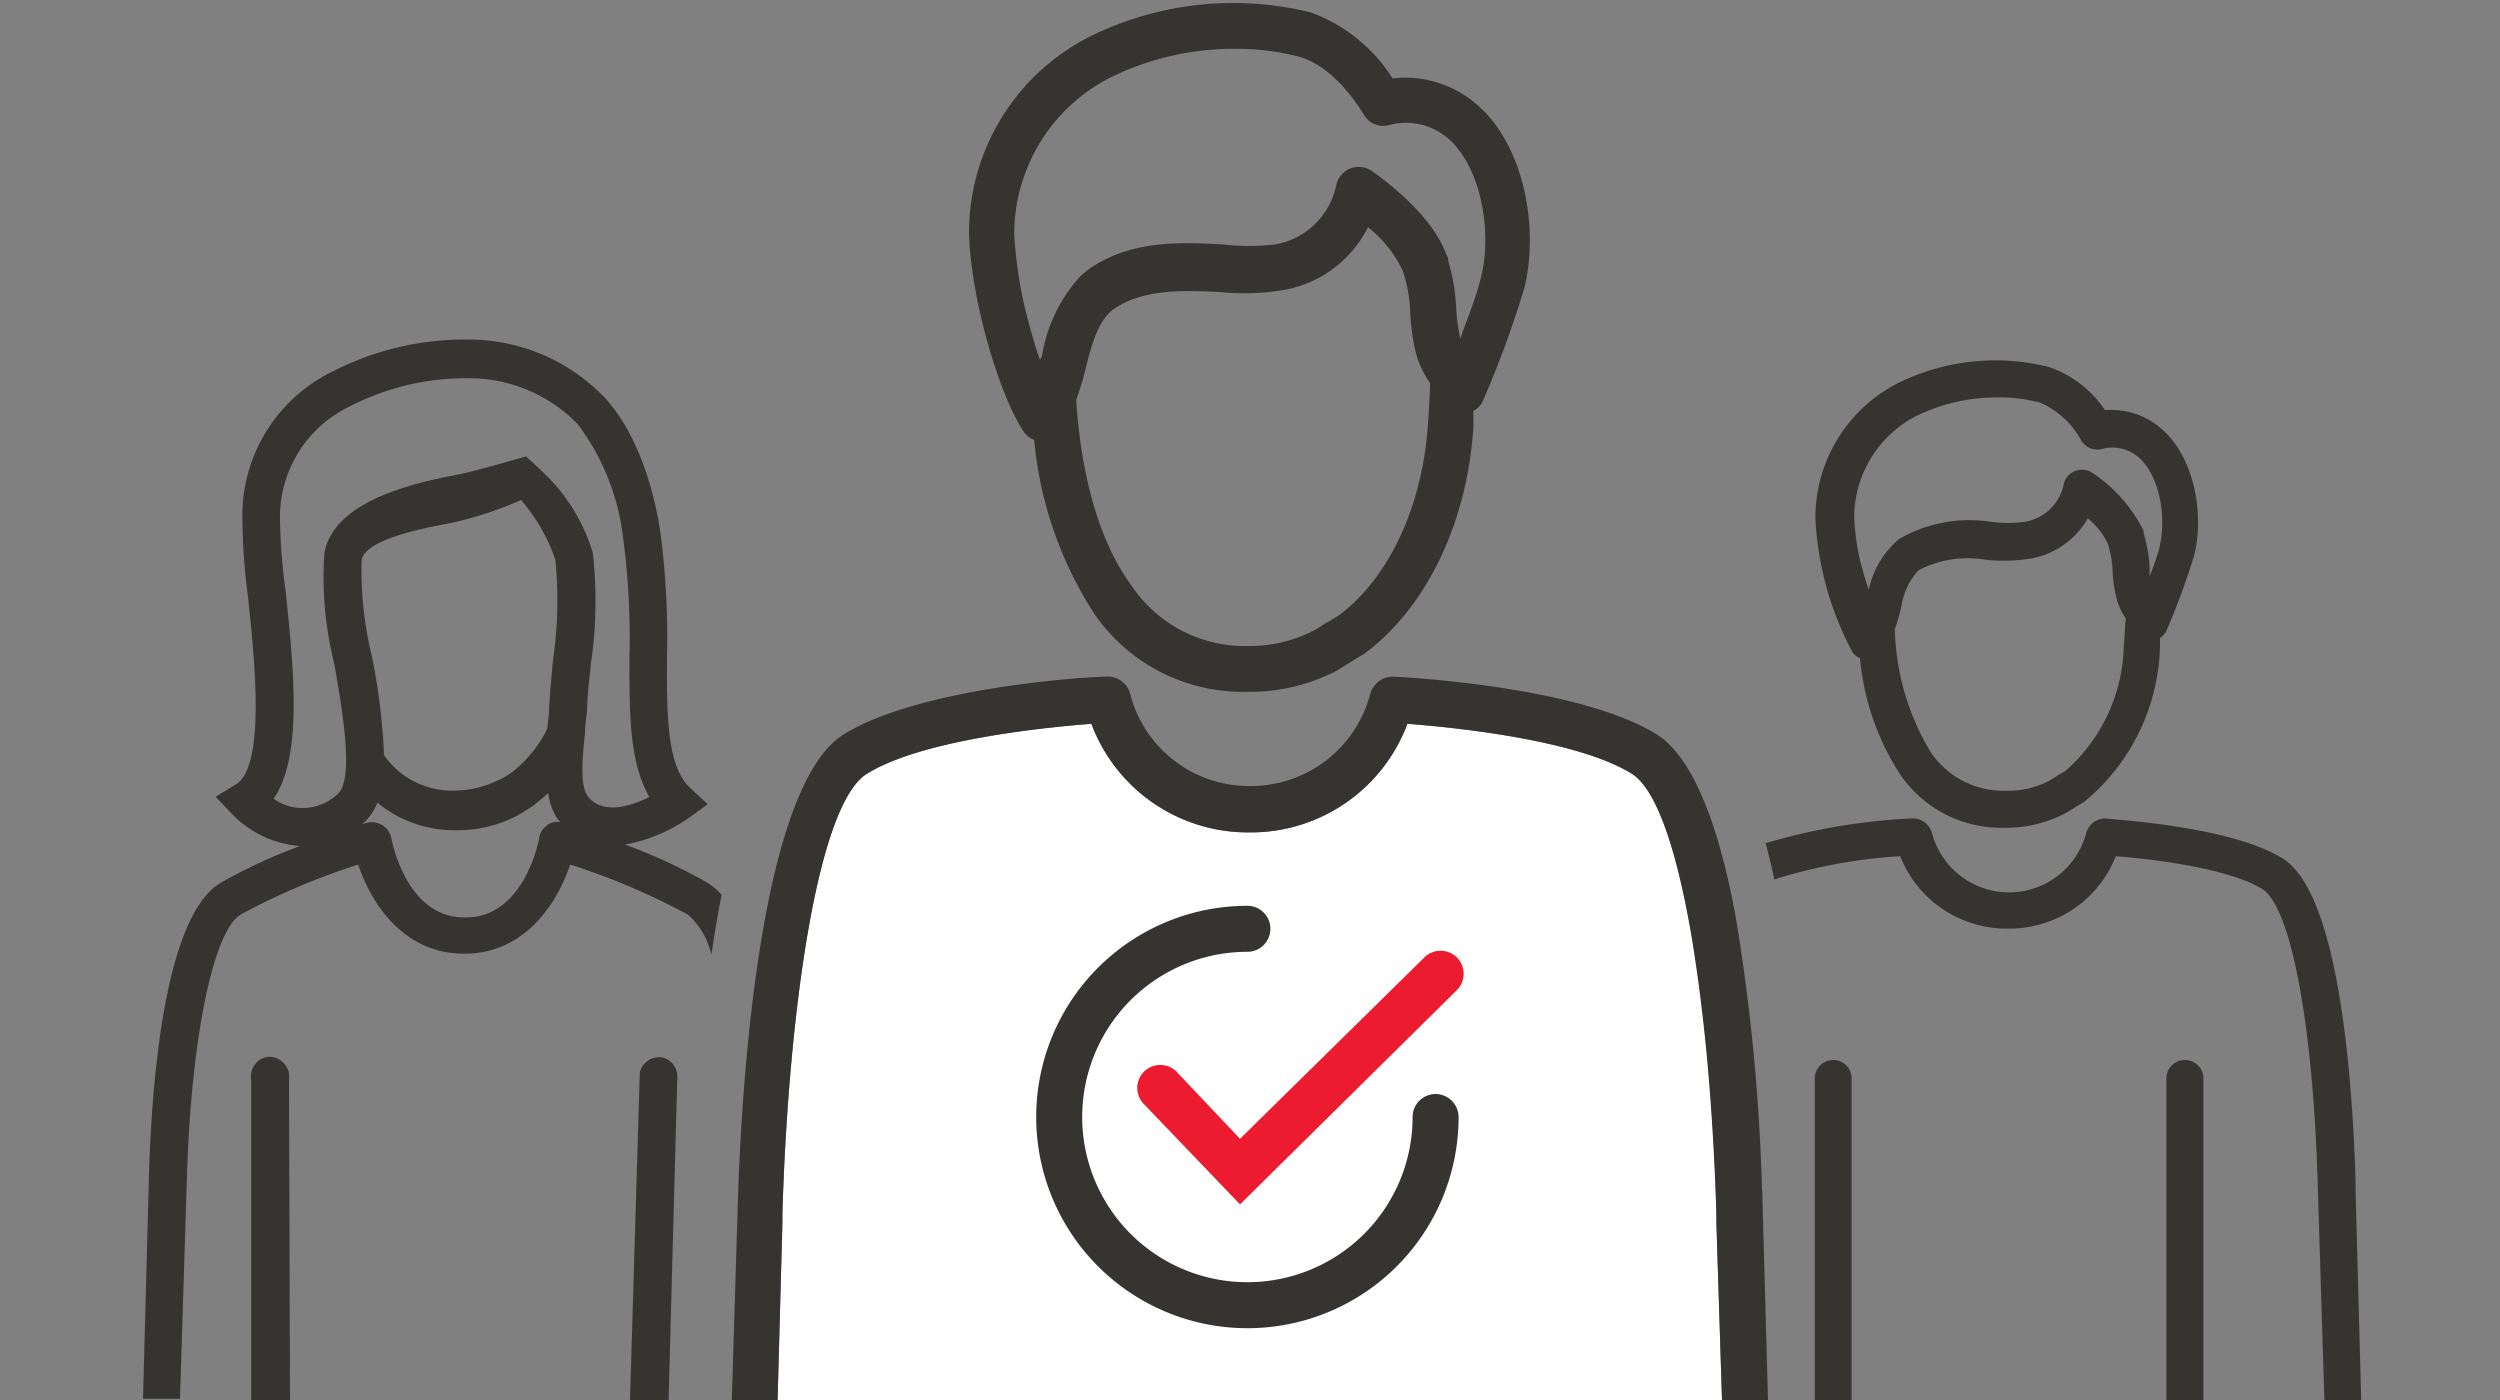
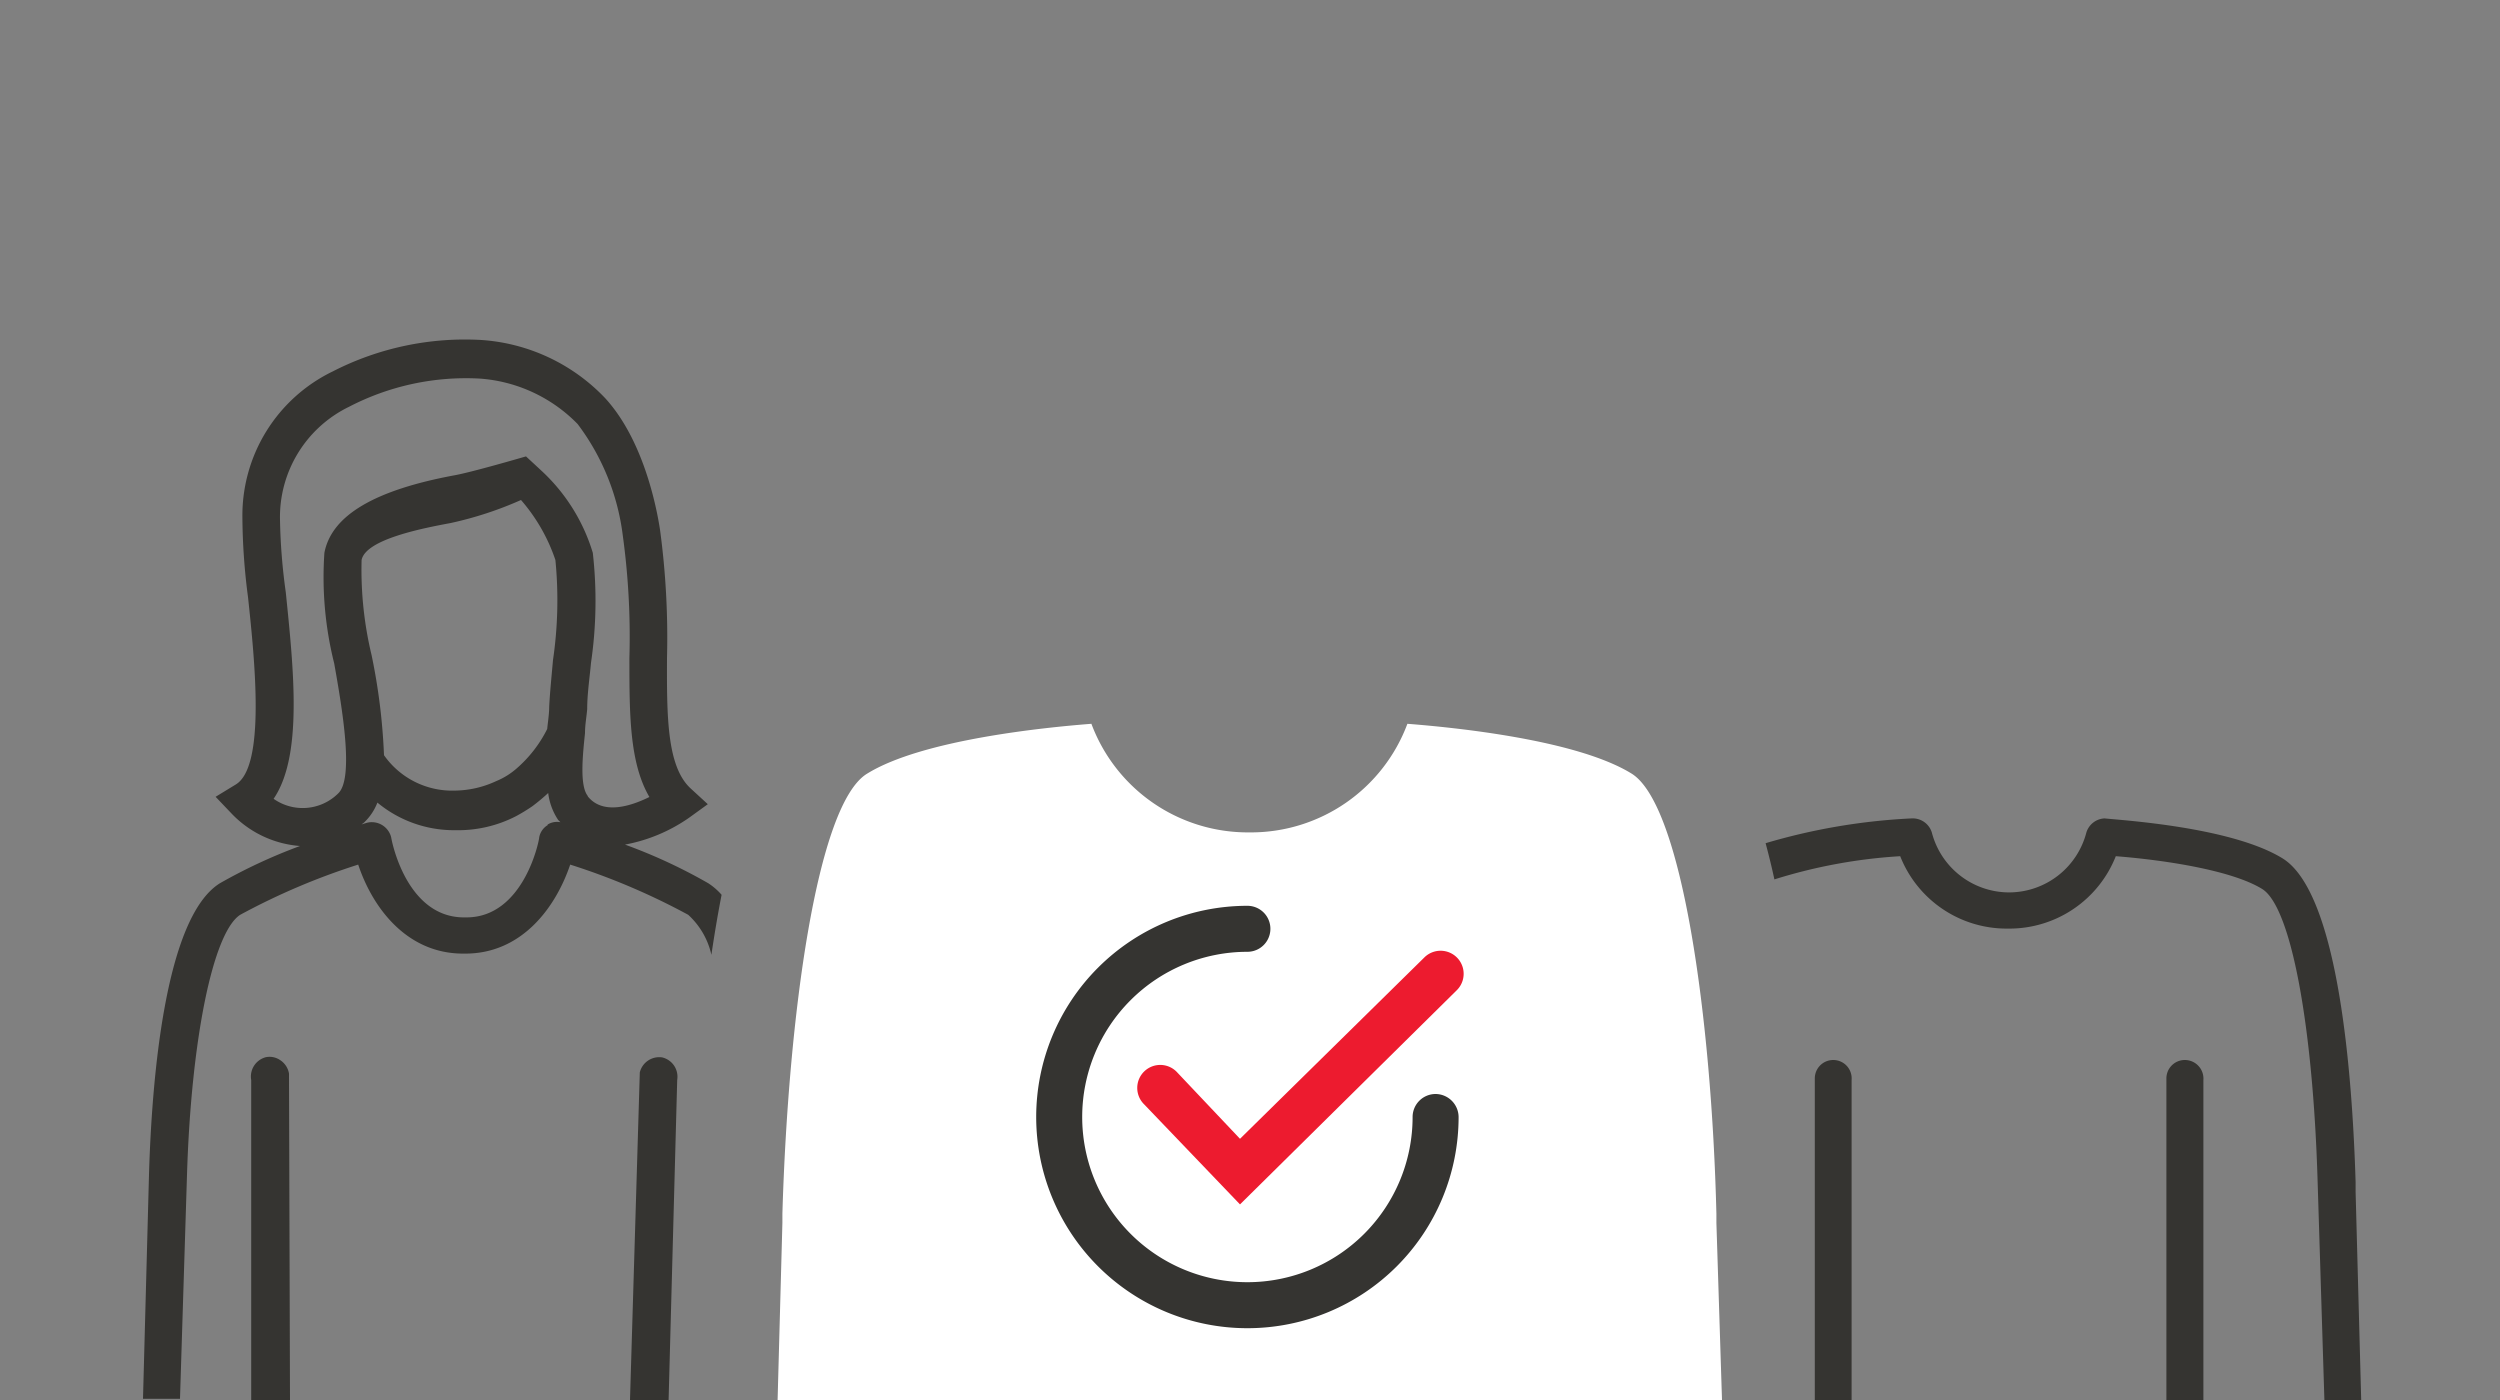
<svg xmlns="http://www.w3.org/2000/svg" viewBox="0 0 125 70">
  <rect x="0" y="0" width="125" height="70" fill="#808080" stroke="none" />
  <defs>
    <style>.cls-1{fill:#fff;}.cls-2{fill:#ed1b2f;}.cls-3{fill:#353431;}</style>
  </defs>
  <g id="Ebene_2" data-name="Ebene 2">
    <path class="cls-1" d="M38.88,70l.24-8.86h0v-.46c.29-9.84,1.72-20.48,4.24-22,2.75-1.7,8.89-2.31,11.21-2.49a8.35,8.35,0,0,0,7.81,5.43h.18a8.35,8.35,0,0,0,7.81-5.43c2.32.18,8.46.79,11.21,2.49,2.52,1.56,4,12.2,4.24,22v.46h0L86.1,70Z" />
    <path class="cls-2" d="M62,60.22l-4.79-5a1.15,1.15,0,1,1,1.66-1.59L62,56.94l9.22-9.07a1.15,1.15,0,0,1,1.62,1.64Z" />
-     <path class="cls-3" d="M62.46,39.74Z" />
    <path class="cls-3" d="M71.78,54.7a1.15,1.15,0,0,0-1.15,1.15,8.26,8.26,0,1,1-8.26-8.26,1.15,1.15,0,1,0,0-2.3A10.56,10.56,0,1,0,72.93,55.85,1.16,1.16,0,0,0,71.78,54.7Z" />
-     <path class="cls-3" d="M51.71,22a19.2,19.2,0,0,0,3,8.68,9,9,0,0,0,7.63,3.91h0a9.38,9.38,0,0,0,4.39-1c.24-.13.5-.3.74-.45l.13-.08c.18-.12.41-.25.48-.29l.12-.07c3.12-2.31,5.17-6.56,5.47-11.37,0-.27,0-.52,0-.78a1.12,1.12,0,0,0,.49-.54,51.16,51.16,0,0,0,2.06-5.62c.74-3,0-7.32-2.59-9.34a5.46,5.46,0,0,0-4-1.13A8.12,8.12,0,0,0,65.53.62a16.17,16.17,0,0,0-11,1.19,11,11,0,0,0-6.08,9.9c.12,3.45,1.57,8.15,2.74,9.88A1.15,1.15,0,0,0,51.71,22Zm19.69-.85c-.26,4.13-1.94,7.74-4.46,9.62l-.55.33-.16.09a6.26,6.26,0,0,1-.55.34,7,7,0,0,1-3.32.77h0a6.8,6.8,0,0,1-5.77-3C54.73,26.8,54,23.06,53.81,20c.09-.25.18-.54.28-.86s.14-.51.21-.79c.27-1.05.6-2.35,1.39-2.9,1.47-1,3.41-.94,5.29-.85a12,12,0,0,0,3.26-.11,5.84,5.84,0,0,0,4.16-3.13,6.18,6.18,0,0,1,1.74,2.18,7.24,7.24,0,0,1,.37,2.07,11.79,11.79,0,0,0,.23,1.81,4.74,4.74,0,0,0,.77,1.74C71.49,19.76,71.45,20.44,71.4,21.15ZM55.55,3.86a14,14,0,0,1,6.2-1.42,12.42,12.42,0,0,1,3.18.39c1.91.52,3.22,2.85,3.24,2.87a1.13,1.13,0,0,0,1.34.54,3.2,3.2,0,0,1,2.78.59c1.75,1.37,2.33,4.72,1.77,7a15.49,15.49,0,0,1-.47,1.52c-.19.53-.4,1.09-.59,1.6a.29.29,0,0,1,0-.09,9.12,9.12,0,0,1-.19-1.46,9.86,9.86,0,0,0-.4-2.36c0-.1,0-.19-.09-.3-.75-2.13-3.46-4-3.77-4.22a1.17,1.17,0,0,0-1-.11,1.21,1.21,0,0,0-.72.76,3.79,3.79,0,0,1-3.06,3.05,11.21,11.21,0,0,1-2.64,0c-2.15-.11-4.6-.23-6.72,1.26l-.37.31a7.68,7.68,0,0,0-1.94,4L52,18c-.19-.53-.36-1.1-.52-1.7a21.34,21.34,0,0,1-.77-4.62A8.8,8.8,0,0,1,55.55,3.86Z" />
-     <path class="cls-3" d="M93,32.91a12.83,12.83,0,0,0,2,5.8,6.13,6.13,0,0,0,5.23,2.68h0a6.4,6.4,0,0,0,3-.71c.17-.09.34-.2.51-.3l.08-.06.33-.19.09-.06A10.41,10.41,0,0,0,108,32.34c0-.15,0-.29,0-.44a.93.93,0,0,0,.33-.38,36,36,0,0,0,1.39-3.79c.5-2.06,0-5-1.79-6.41a3.78,3.78,0,0,0-2.68-.81,5.49,5.49,0,0,0-2.84-2.17,11,11,0,0,0-7.48.8,7.56,7.56,0,0,0-4.16,6.78,15.85,15.85,0,0,0,1.86,6.7A.89.89,0,0,0,93,32.91Zm13.19-.68a8.57,8.57,0,0,1-2.91,6.31l-.38.22-.1.07-.36.22a4.57,4.57,0,0,1-2.15.49h0a4.4,4.4,0,0,1-3.74-1.91,12.47,12.47,0,0,1-1.81-6.17c.06-.17.12-.34.18-.56s.09-.33.14-.53a3.44,3.44,0,0,1,.87-1.86A5.37,5.37,0,0,1,99.37,28a9,9,0,0,0,2.22-.08,4.11,4.11,0,0,0,2.8-2,3.75,3.75,0,0,1,1,1.26,5.2,5.2,0,0,1,.24,1.35,6.49,6.49,0,0,0,.16,1.23,3.16,3.16,0,0,0,.5,1.16C106.25,31.33,106.23,31.76,106.2,32.23ZM95.81,20.8a9.2,9.2,0,0,1,4.08-.93,8.37,8.37,0,0,1,2.09.25A4.29,4.29,0,0,1,104.05,22a.93.93,0,0,0,1.08.44,2,2,0,0,1,1.72.36c1.12.88,1.49,3.05,1.13,4.52,0,.15-.09.32-.14.5s-.23.68-.36,1c0-.15,0-.3,0-.46a6.71,6.71,0,0,0-.3-1.69.5.5,0,0,0,0-.13,7.47,7.47,0,0,0-2.58-2.91.94.94,0,0,0-1.4.52,2.4,2.4,0,0,1-1.94,1.94,6.81,6.81,0,0,1-1.72,0,7,7,0,0,0-4.6.87s-.06.07-.1.09a4.53,4.53,0,0,0-1.4,2.44A15.94,15.94,0,0,1,93,28a12,12,0,0,1-.29-2.12A5.73,5.73,0,0,1,95.81,20.8Z" />
    <path class="cls-3" d="M91.66,53a.92.92,0,0,0-.92.92V70h1.84V54A.92.92,0,0,0,91.66,53Z" />
    <path class="cls-3" d="M109.24,53a.92.92,0,0,0-.92.92V70h1.85V54A.93.93,0,0,0,109.24,53Z" />
-     <path class="cls-3" d="M88.1,59.5a99,99,0,0,0-1.3-13.57h0c-.08-.43-.16-.86-.25-1.28v0c-.8-3.79-2-6.86-3.73-7.94-3.81-2.35-12.2-2.83-13.17-2.88a1.18,1.18,0,0,0-1.14.87,6.16,6.16,0,0,1-5.91,4.6h-.18a6.13,6.13,0,0,1-5.91-4.6,1.16,1.16,0,0,0-1.17-.87c-.94,0-9.33.53-13.14,2.88s-5,14.88-5.29,22.84h0L36.59,70h2.29l.24-8.86h0v-.46c.29-9.84,1.72-20.48,4.24-22,2.75-1.7,8.89-2.31,11.21-2.49a8.35,8.35,0,0,0,7.81,5.43h.18a8.35,8.35,0,0,0,7.81-5.43c2.32.18,8.46.79,11.21,2.49,1.29.8,2.29,4,3,8.16.31,1.88.58,4,.78,6.17h0c.23,2.51.38,5.14.46,7.71v.46h0L86.1,70h2.3L88.11,59.5ZM62.46,39.74Z" />
    <path class="cls-3" d="M117.78,59.59h0V59.1c-.16-5.3-.84-14.44-3.65-16.18-2.59-1.6-8.24-1.92-8.9-2a1,1,0,0,0-.91.7,4,4,0,0,1-3.81,3h-.12a4,4,0,0,1-3.8-3,1,1,0,0,0-1-.7,30.77,30.77,0,0,0-7.31,1.24c.15.56.3,1.16.44,1.81a26.19,26.19,0,0,1,6.29-1.16,5.72,5.72,0,0,0,5.33,3.62h.12a5.72,5.72,0,0,0,5.33-3.62c2.65.21,5.87.74,7.32,1.64s2.54,6.86,2.77,14.59L116.22,70h1.84ZM100.43,45.12Z" />
    <path class="cls-3" d="M33.11,52.87a1,1,0,0,0-1.12.75L31.5,70h1.93l.43-16a1,1,0,0,0-.15-.71A1,1,0,0,0,33.11,52.87Z" />
    <path class="cls-3" d="M14,53a.94.94,0,0,0-.71-.14A1,1,0,0,0,12.56,54l0,16h1.94l-.05-16.32A1,1,0,0,0,14,53Z" />
    <path class="cls-3" d="M35.41,44.16a26.62,26.62,0,0,0-4.16-1.93,8.23,8.23,0,0,0,3.2-1.34l.94-.68-.86-.79c-1.19-1.1-1.19-3.61-1.18-6.52A40.23,40.23,0,0,0,33,26.48c-.2-1.3-.88-4.54-2.74-6.57A9.41,9.41,0,0,0,24.08,17a14.48,14.48,0,0,0-7.44,1.57,8,8,0,0,0-4.52,7.28,31.63,31.63,0,0,0,.28,4c.34,3.18.89,8.49-.62,9.38l-1,.61.82.86A5.27,5.27,0,0,0,15,42.3a27,27,0,0,0-4,1.86C8.24,45.87,7.59,54,7.45,58.72l-.3,11.22H9l.35-11.2c.21-6.79,1.3-12.12,2.66-13a33.92,33.92,0,0,1,5.9-2.51c.74,2.22,2.47,4.45,5.24,4.45h.12c2.77,0,4.49-2.23,5.24-4.45a33.92,33.92,0,0,1,5.9,2.51,3.84,3.84,0,0,1,1.16,2c.16-1.08.33-2.08.51-3A3.17,3.17,0,0,0,35.41,44.16Zm-8-2.92a.91.91,0,0,0-.45.63c0,.17-.78,4-3.64,4h-.12c-2.86,0-3.61-3.78-3.64-4a1,1,0,0,0-1.22-.73l-.26.08.12-.09a2.72,2.72,0,0,0,.67-1,6,6,0,0,0,3.87,1.38h.06a6.31,6.31,0,0,0,3-.7,9,9,0,0,0,.82-.5,9.85,9.85,0,0,0,.79-.66A3.1,3.1,0,0,0,27.91,41l.11.11A.9.9,0,0,0,27.36,41.24ZM18.08,28c.21-1.06,3.19-1.61,4.46-1.85A18.09,18.09,0,0,0,26.05,25a8.88,8.88,0,0,1,1.72,3,20.56,20.56,0,0,1-.12,5c-.07.79-.15,1.57-.19,2.33,0,.35-.06.73-.1,1.12v0a6.39,6.39,0,0,1-1.56,2,3.64,3.64,0,0,1-1,.61,5,5,0,0,1-2.07.47h0a4.16,4.16,0,0,1-3.53-1.77,30.43,30.43,0,0,0-.62-5A18.3,18.3,0,0,1,18.08,28Zm11.31,11.8c-.41-.51-.26-2-.14-3.14,0-.42.08-.83.11-1.21,0-.75.12-1.53.19-2.31a21.37,21.37,0,0,0,.09-5.5,9.21,9.21,0,0,0-2.52-4.06l-.82-.76-.21.06s-2.47.72-3.34.88c-4,.74-6.17,2-6.53,3.88a17.73,17.73,0,0,0,.49,5.53c.41,2.3,1,5.78.19,6.51a2.52,2.52,0,0,1-3.22.26c1.47-2.15,1-6.48.61-10.32A29.73,29.73,0,0,1,14,26a6.13,6.13,0,0,1,3.45-5.66A12.69,12.69,0,0,1,24,18.93a7.59,7.59,0,0,1,4.88,2.27,11.63,11.63,0,0,1,2.26,5.58,37.18,37.18,0,0,1,.33,6.13c0,2.79,0,5.23,1,6.94C31.52,40.32,30.14,40.75,29.39,39.82Z" />
  </g>
</svg>